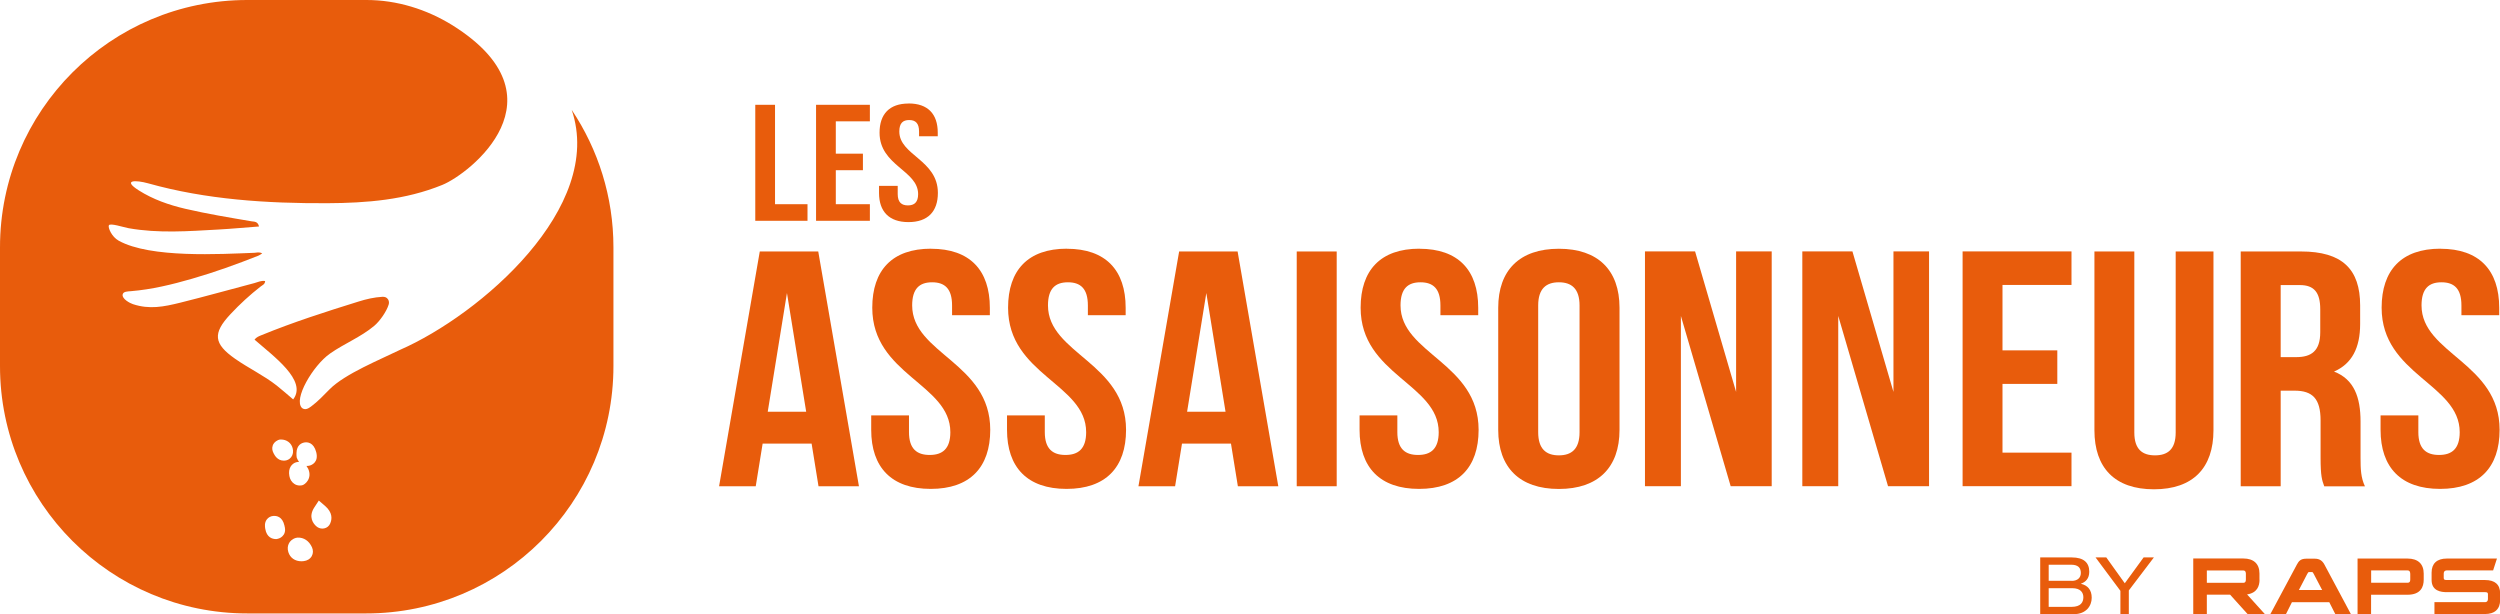
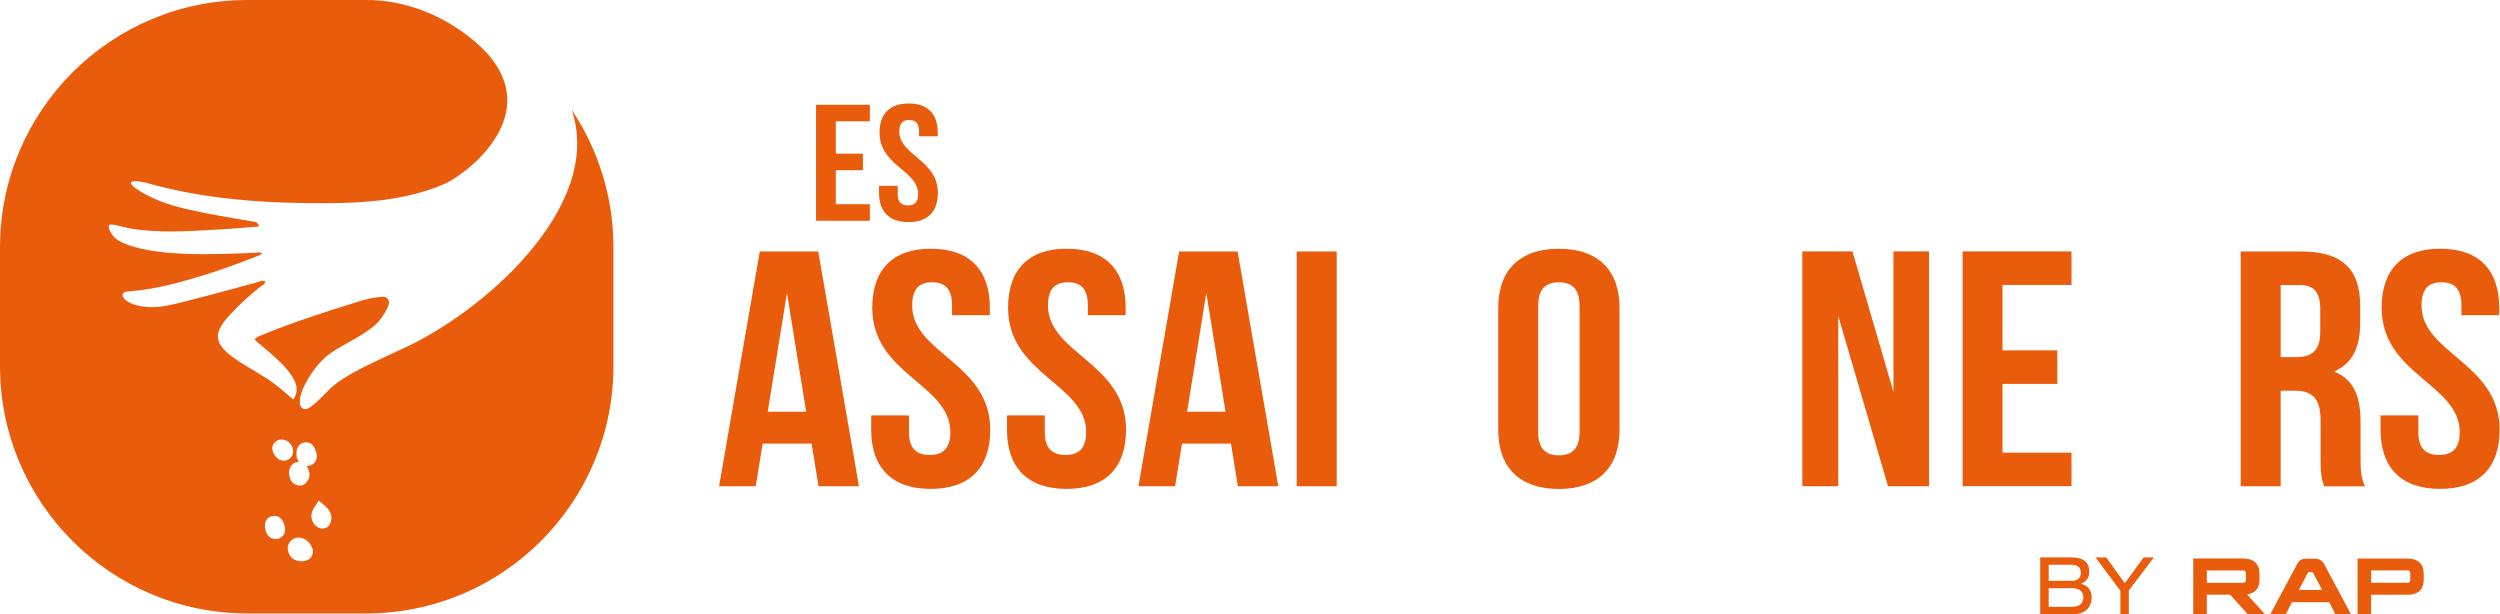
<svg xmlns="http://www.w3.org/2000/svg" id="Calque_2" data-name="Calque 2" viewBox="0 0 377.18 92.66">
  <defs>
    <style> .cls-1 { fill: #e85c0c; } </style>
  </defs>
  <g id="Calque_1-2" data-name="Calque 1">
    <g>
      <path class="cls-1" d="M129.57,73.36h-6.08l-1.04-6.43h-7.39l-1.04,6.43h-5.53l6.14-35.42h8.82l6.14,35.42ZM115.82,62.12h5.81l-2.9-17.91-2.9,17.91Z" />
      <path class="cls-1" d="M140.47,37.53c5.86,0,8.87,3.24,8.87,8.91v1.11h-5.7v-1.47c0-2.53-1.1-3.49-3.01-3.49s-3.01.96-3.01,3.49c0,7.29,11.78,8.65,11.78,18.77,0,5.67-3.07,8.91-8.98,8.91s-8.98-3.24-8.98-8.91v-2.18h5.7v2.53c0,2.53,1.2,3.44,3.12,3.44s3.12-.91,3.12-3.44c0-7.29-11.78-8.65-11.78-18.77,0-5.67,3.01-8.91,8.87-8.91Z" />
      <path class="cls-1" d="M160.96,37.53c5.86,0,8.87,3.24,8.87,8.91v1.11h-5.7v-1.47c0-2.53-1.1-3.49-3.01-3.49s-3.01.96-3.01,3.49c0,7.29,11.78,8.65,11.78,18.77,0,5.67-3.07,8.91-8.98,8.91s-8.98-3.24-8.98-8.91v-2.18h5.7v2.53c0,2.53,1.2,3.44,3.12,3.44s3.12-.91,3.12-3.44c0-7.29-11.78-8.65-11.78-18.77,0-5.67,3.01-8.91,8.87-8.91Z" />
      <path class="cls-1" d="M192.84,73.36h-6.08l-1.04-6.43h-7.39l-1.04,6.43h-5.53l6.14-35.42h8.82l6.14,35.42ZM179.09,62.12h5.81l-2.9-17.91-2.9,17.91Z" />
      <path class="cls-1" d="M195.64,37.94h6.03v35.42h-6.03v-35.42Z" />
-       <path class="cls-1" d="M214.15,37.53c5.86,0,8.87,3.24,8.87,8.91v1.11h-5.7v-1.47c0-2.53-1.1-3.49-3.01-3.49s-3.01.96-3.01,3.49c0,7.29,11.78,8.65,11.78,18.77,0,5.67-3.07,8.91-8.98,8.91s-8.98-3.24-8.98-8.91v-2.18h5.7v2.53c0,2.53,1.2,3.44,3.12,3.44s3.12-.91,3.12-3.44c0-7.29-11.78-8.65-11.78-18.77,0-5.67,3.01-8.91,8.87-8.91Z" />
      <path class="cls-1" d="M226.04,46.44c0-5.67,3.23-8.91,9.15-8.91s9.15,3.24,9.15,8.91v18.42c0,5.67-3.23,8.91-9.15,8.91s-9.15-3.24-9.15-8.91v-18.42ZM232.07,65.21c0,2.53,1.2,3.49,3.12,3.49s3.12-.96,3.12-3.49v-19.13c0-2.53-1.21-3.49-3.12-3.49s-3.12.96-3.12,3.49v19.13Z" />
-       <path class="cls-1" d="M253.6,47.7v25.65h-5.42v-35.42h7.56l6.19,21.2v-21.2h5.37v35.42h-6.19l-7.5-25.65Z" />
      <path class="cls-1" d="M277.34,47.7v25.65h-5.42v-35.42h7.56l6.19,21.2v-21.2h5.37v35.42h-6.19l-7.5-25.65Z" />
      <path class="cls-1" d="M302.12,52.86h8.27v5.06h-8.27v10.37h10.41v5.06h-16.43v-35.42h16.43v5.06h-10.41v9.87Z" />
-       <path class="cls-1" d="M322.01,37.94v27.32c0,2.53,1.21,3.44,3.12,3.44s3.12-.91,3.12-3.44v-27.32h5.7v26.97c0,5.67-3.07,8.91-8.98,8.91s-8.98-3.24-8.98-8.91v-26.97h6.03Z" />
      <path class="cls-1" d="M350.66,73.36c-.33-.91-.55-1.47-.55-4.35v-5.57c0-3.29-1.21-4.5-3.94-4.5h-2.08v14.42h-6.03v-35.42h9.09c6.24,0,8.93,2.68,8.93,8.15v2.78c0,3.64-1.26,6.02-3.94,7.19,3.01,1.16,4,3.85,4,7.54v5.47c0,1.72.05,2.99.66,4.3h-6.14ZM344.09,43v10.88h2.35c2.25,0,3.62-.91,3.62-3.74v-3.49c0-2.53-.93-3.64-3.07-3.64h-2.9Z" />
      <path class="cls-1" d="M368.19,37.53c5.86,0,8.87,3.24,8.87,8.91v1.11h-5.7v-1.47c0-2.53-1.1-3.49-3.01-3.49s-3.01.96-3.01,3.49c0,7.29,11.78,8.65,11.78,18.77,0,5.67-3.07,8.91-8.98,8.91s-8.98-3.24-8.98-8.91v-2.18h5.7v2.53c0,2.53,1.2,3.44,3.12,3.44s3.12-.91,3.12-3.44c0-7.29-11.78-8.65-11.78-18.77,0-5.67,3.01-8.91,8.87-8.91Z" />
    </g>
    <g>
-       <path class="cls-1" d="M113.95,15.81h2.98v15h4.9v2.5h-7.88V15.81Z" />
      <path class="cls-1" d="M126.1,23.18h4.09v2.5h-4.09v5.13h5.14v2.5h-8.12V15.81h8.12v2.5h-5.14v4.87Z" />
      <path class="cls-1" d="M137.09,15.61c2.9,0,4.39,1.6,4.39,4.4v.55h-2.82v-.72c0-1.25-.54-1.73-1.49-1.73s-1.49.47-1.49,1.73c0,3.6,5.82,4.27,5.82,9.27,0,2.8-1.52,4.4-4.44,4.4s-4.44-1.6-4.44-4.4v-1.07h2.82v1.25c0,1.25.6,1.7,1.54,1.7s1.54-.45,1.54-1.7c0-3.6-5.82-4.28-5.82-9.27,0-2.8,1.49-4.4,4.38-4.4Z" />
    </g>
    <path class="cls-1" d="M86.26,16.6c4.99,14.69-13.78,30.86-25.88,36.17-2.99,1.47-8.34,3.63-10.65,5.96-.9.91-1.78,1.85-2.81,2.61-.39.29-.88.58-1.35.22-1.36-1.3,1.64-6.4,4.21-8.21,2.16-1.52,4.64-2.48,6.67-4.18.85-.71,1.87-2.17,2.19-3.22.07-.25.07-.51-.09-.78-.22-.34-.53-.4-.86-.39-1.23.07-2.44.35-3.61.72-4.92,1.53-9.83,3.1-14.61,5.06-.38.16-.78.29-1.07.68,2.78,2.45,8.03,6.18,5.83,9.02-.83-.7-1.63-1.42-2.48-2.09-1.96-1.54-4.24-2.61-6.28-4.04-3.24-2.27-3.42-3.83-.7-6.73,1.42-1.52,2.94-2.92,4.59-4.2.25-.19.62-.31.64-.8-.59-.1-1.1.17-1.62.31-3.72.98-7.42,2.02-11.16,2.95-2.54.63-4.67,1.05-7.16.23-.44-.14-1.66-.78-1.56-1.44.08-.5.79-.48,1.26-.52,3.14-.26,6.18-1,9.19-1.87,3.41-.98,6.74-2.18,10.04-3.49.16-.06.3-.17.57-.34-.47-.26-.84-.1-1.18-.09-5.09.19-15.68.84-20.48-1.83-1.06-.59-1.63-1.98-1.48-2.31.17-.4,2.24.3,2.99.43,4.51.8,9.03.45,13.54.2,2.03-.11,4.06-.31,6.13-.46-.19-.79-.71-.71-1.13-.78-3.35-.57-6.7-1.12-10-1.89-2.47-.58-4.86-1.41-7.02-2.78-2.54-1.62-.42-1.57,1.42-1.06,8.76,2.46,17.93,3.04,27.05,3,5.9-.03,11.76-.49,17.33-2.76,4.11-1.67,18.94-13.18,1.53-24.09C64.37,1.4,59.88,0,55.3,0c-.02,0-.05,0-.07,0h-17.91C16.71,0,0,16.71,0,37.32v17.91c0,20.61,16.71,37.32,37.32,37.32h17.91c20.61,0,37.32-16.71,37.32-37.32v-17.91c0-7.67-2.32-14.79-6.28-20.72ZM45.12,69.68c-.14-.17-.24-.35-.34-.61,0,0-.05-.16-.05-.4s0-.32,0-.32c.03-1.23.79-1.53,1.24-1.6.39-.06,1.35-.03,1.74,1.47.4,1.53-.71,1.94-.94,2.01-.14.04-.3.07-.46.07-.02,0-.05,0-.07,0,.1.16.21.32.26.43.65,1.46-.49,2.39-.9,2.48-.12.03-.25.04-.37.04-.3,0-.59-.08-.83-.25-.38-.25-.65-.67-.74-1.18-.23-1.23.4-1.88,1-2.07.17-.05.32-.06.46-.07ZM41.14,67.23c.09-.26.31-.61.82-.84l.28-.08h.16c.85,0,1.54.51,1.75,1.3.14.5.06,1-.22,1.36-.25.33-.64.53-1.07.53h-.03c-.98,0-1.4-.82-1.56-1.13-.21-.41-.25-.79-.12-1.14ZM42.79,80.68c-.21.33-.55.55-.96.63l-.11.02h-.11c-.5-.01-1.37-.22-1.59-1.55-.05-.3-.15-.92.25-1.43.23-.29.57-.48.96-.51.5-.04,1.38.09,1.69,1.47l.02.11c.05.18.19.74-.14,1.26ZM47.03,83.91c-.24.42-.68.69-1.23.75-.11.01-.22.02-.32.02-.96,0-1.71-.51-1.98-1.39-.15-.48-.11-.95.11-1.35.15-.27.45-.62,1.04-.79l.25-.04c.95-.04,1.73.5,2.17,1.46.2.45.19.93-.03,1.32ZM49.81,79c-.17.37-.49.64-.9.72-.09.02-.18.03-.27.03-.34,0-.68-.13-.94-.37-.4-.36-1.24-1.36-.27-2.84l.67-1.02.92.79c1.19,1.02,1.09,2.02.79,2.68Z" />
    <g>
      <path class="cls-1" d="M307.81,84.1h4.76c1.82,0,2.64.8,2.64,2.15,0,1.04-.55,1.56-1.25,1.81v.02c.98.23,1.62.88,1.62,2.11s-.85,2.47-2.71,2.47h-5.06v-8.56ZM312.55,87.64c.94,0,1.39-.52,1.39-1.2,0-.78-.42-1.24-1.46-1.24h-3.39v2.43h3.47ZM312.53,91.56c1.42,0,1.79-.72,1.79-1.45,0-.67-.38-1.37-1.68-1.37h-3.55v2.82h3.44Z" />
      <path class="cls-1" d="M323.41,84.1h1.55l-3.78,4.98v3.59h-1.27v-3.53l-3.75-5.04h1.62l2.79,3.9,2.84-3.9Z" />
    </g>
    <g>
      <path class="cls-1" d="M350.36,89.01h-3.52l1.23-2.37c.12-.22.19-.33.28-.33h.48c.1,0,.16.11.28.34l1.24,2.37ZM354.38,92.08l-3.71-6.94c-.32-.58-.77-.85-1.43-.85h-1.29c-.86,0-1.13.37-1.4.86l-3.71,6.93-.31.58h2.35l.11-.21.8-1.6h5.63l.81,1.6.11.21h2.35l-.31-.58Z" />
      <path class="cls-1" d="M357.74,86.06h5.5c.37,0,.4.35.4.55v.8c0,.16,0,.51-.4.51h-5.5v-1.86ZM363.24,84.27h-7.55v8.4h2.04v-2.94h5.5c2.02,0,2.44-1.23,2.44-2.26v-.93c0-1.46-.87-2.27-2.44-2.27" />
-       <path class="cls-1" d="M368.69,87.25v-.69c0-.45.31-.5.44-.5h7.01l.58-1.79h-7.58c-1.47,0-2.28.75-2.28,2.11v1.12c0,1.67,1.43,1.84,2.28,1.84h5.79c.31,0,.43.08.43.29v.71c0,.45-.27.51-.43.51h-7.64v1.79h7.64c1.46,0,2.27-.75,2.27-2.12v-.99c0-1.35-.81-2.02-2.27-2.02h-5.79c-.32,0-.44-.07-.44-.26" />
      <path class="cls-1" d="M340.89,87.46v-.93c0-1.46-.87-2.27-2.44-2.27h-7.55v8.4h2.05v-2.94h3.51l2.65,2.94h2.6l-2.69-2.98c1.53-.22,1.88-1.29,1.88-2.21M338.84,87.41c0,.16,0,.52-.39.52h-5.5v-1.86h5.5c.37,0,.4.35.39.55v.8Z" />
    </g>
  </g>
</svg>